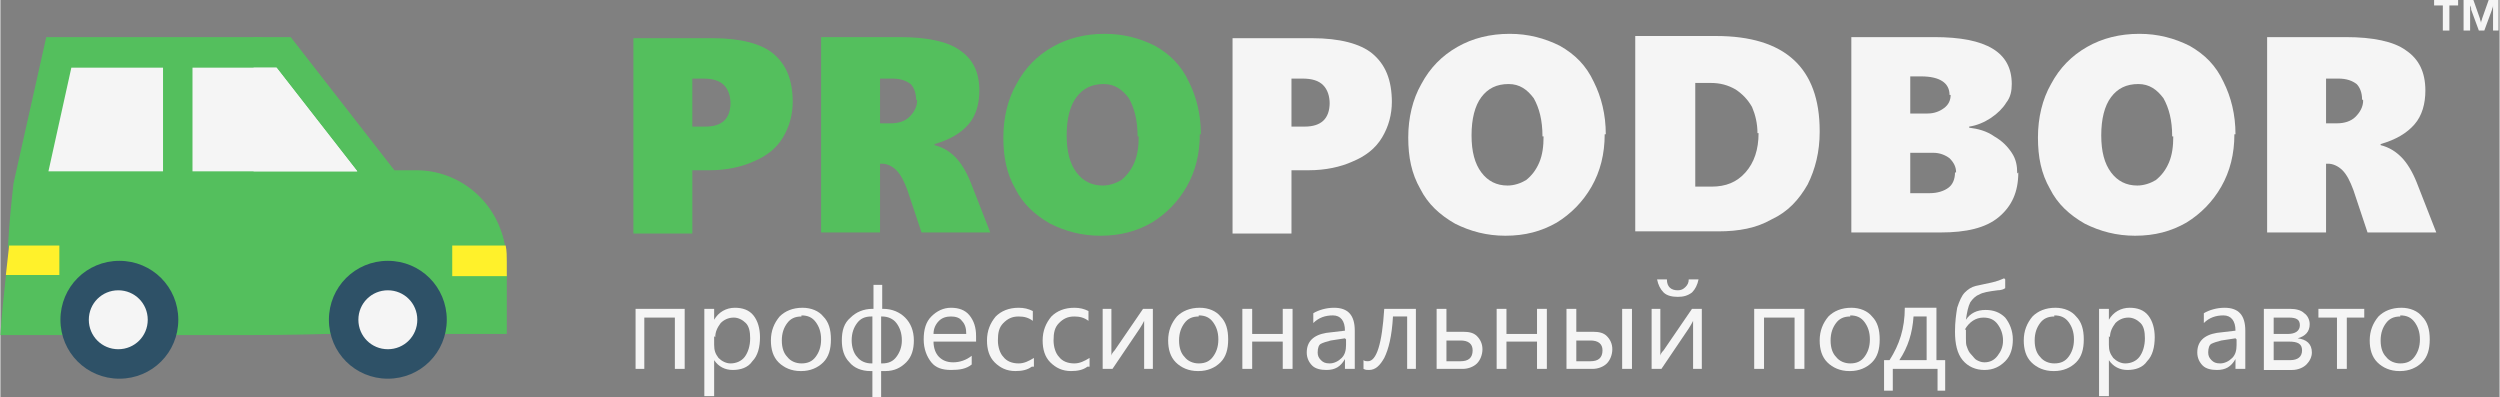
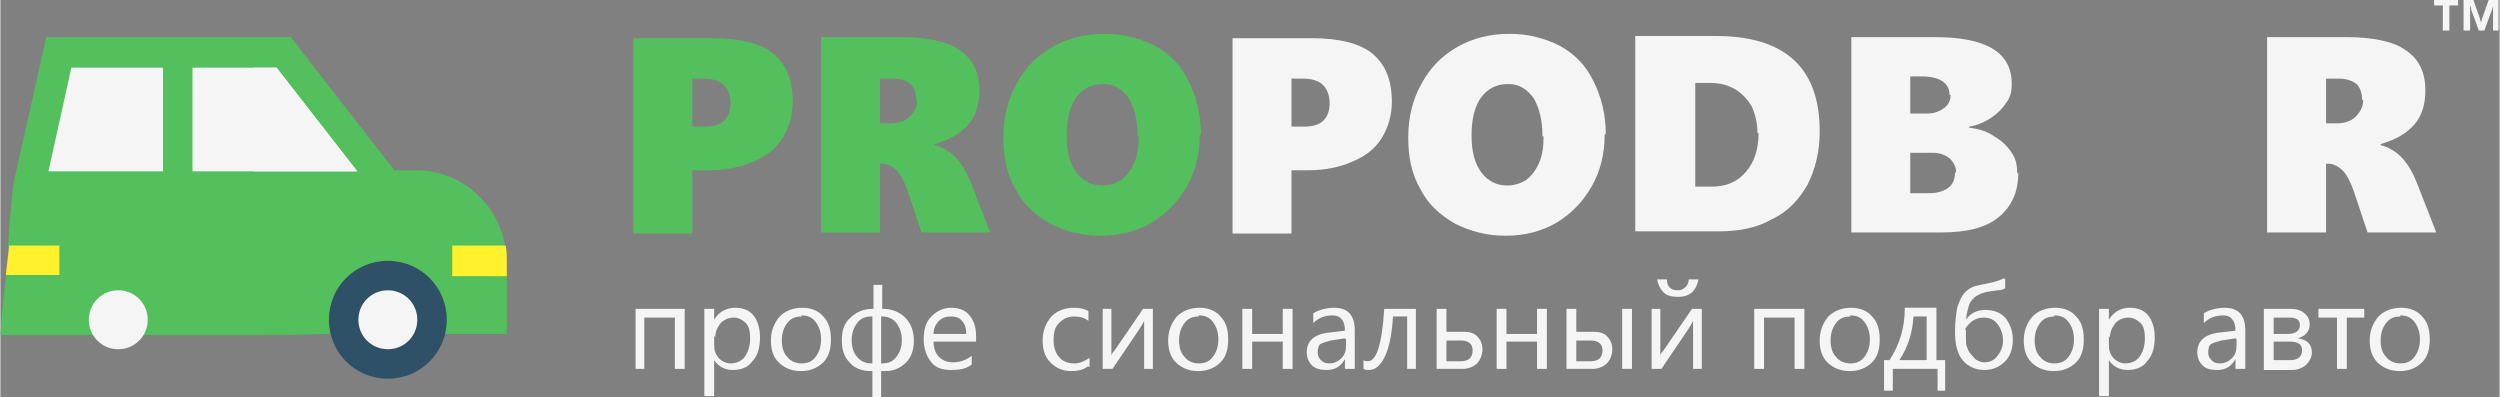
<svg xmlns="http://www.w3.org/2000/svg" xml:space="preserve" width="2253px" height="358px" style="shape-rendering:geometricPrecision; text-rendering:geometricPrecision; image-rendering:optimizeQuality; fill-rule:evenodd; clip-rule:evenodd" viewBox="0 0 2290 364">
  <rect x="0" y="0" width="2290" height="364" fill="#808080" stroke="none" />
  <defs>
    <style type="text/css">  .fil3 {fill:#2E5167} .fil0 {fill:#54BF5D} .fil2 {fill:whitesmoke} .fil1 {fill:#FFF12B} .fil4 {fill:#54BF5D;fill-rule:nonzero} .fil5 {fill:whitesmoke;fill-rule:nonzero}  </style>
  </defs>
  <g id="Слой_x0020_1">
    <path class="fil0" d="M457 239c0,-5 6,-10 5,-15 -7,-39 -50,-59 -90,-59l-20 0 -86 -122c-2,0 -15,-9 -35,-9 -62,0 -184,0 -189,0l-30 134c-2,18 -4,37 -5,57 0,5 8,9 8,14 0,5 -10,9 -10,14 -2,19 -4,37 -5,54l232 0c111,0 212,-9 223,-9l9 -45 -7 -13z" />
    <path class="fil0" d="M464 252l-16 -13c0,-5 15,-10 14,-15 -7,-39 -41,-68 -81,-68l-20 0 -95 -122c-2,0 -15,0 -34,0l0 272 232 0 0 -54z" />
    <path class="fil1" d="M414 225l49 0c1,5 1,10 1,15l0 13 -50 0 0 -27z" />
    <polygon class="fil1" points="54,225 54,252 5,252 8,225 " />
    <polygon class="fil2" points="149,157 44,157 65,62 149,62 " />
    <path class="fil3" d="M409 293c0,-30 -24,-54 -54,-54 -30,0 -54,24 -54,54 0,30 24,54 54,54 30,0 54,-24 54,-54z" />
    <path class="fil2" d="M382 293c0,-15 -12,-27 -27,-27 -15,0 -27,12 -27,27 0,15 12,27 27,27 15,0 27,-12 27,-27z" />
-     <path class="fil3" d="M163 293c0,-30 -24,-54 -54,-54 -30,0 -54,24 -54,54 0,30 24,54 54,54 30,0 54,-24 54,-54z" />
    <path class="fil2" d="M135 293c0,-15 -12,-27 -27,-27 -15,0 -27,12 -27,27 0,15 12,27 27,27 15,0 27,-12 27,-27z" />
    <polygon class="fil2" points="176,62 253,62 327,157 176,157 " />
    <polygon class="fil2" points="253,62 232,62 232,157 327,157 " />
    <path class="fil4" d="M726 93c0,12 -3,23 -9,33 -6,10 -15,17 -27,22 -11,5 -25,8 -40,8l-16 0 0 58 -54 0 0 -179 73 0c25,0 44,5 55,14 12,10 18,24 18,45zm-57 2c0,-7 -2,-13 -6,-17 -4,-4 -10,-6 -19,-6l-10 0 0 44 12 0c15,0 23,-7 23,-22z" />
    <path id="1" class="fil4" d="M844 213l-13 -39c-3,-8 -6,-14 -10,-18 -4,-4 -9,-6 -13,-6l-2 0 0 63 -54 0 0 -179 72 0c25,0 44,4 55,12 12,8 18,20 18,37 0,12 -3,23 -10,31 -7,8 -17,14 -31,18l0 1c8,2 14,6 19,11 5,5 10,13 14,23l18 46 -61 0zm-5 -122c0,-6 -2,-11 -5,-14 -4,-3 -9,-5 -17,-5l-11 0 0 41 10 0c7,0 13,-2 17,-6 4,-4 7,-9 7,-15z" />
    <path id="2" class="fil4" d="M1099 123c0,18 -4,34 -12,48 -8,14 -19,25 -32,33 -14,8 -29,12 -47,12 -17,0 -32,-4 -46,-11 -14,-8 -25,-18 -32,-32 -8,-14 -11,-29 -11,-47 0,-18 4,-35 12,-49 8,-15 19,-26 33,-34 14,-8 30,-12 48,-12 17,0 32,4 46,11 14,8 24,18 31,33 7,14 11,30 11,48zm-57 2c0,-15 -3,-26 -8,-35 -6,-8 -13,-13 -23,-13 -11,0 -19,4 -25,12 -6,8 -9,20 -9,35 0,15 3,26 9,34 6,8 14,12 24,12 6,0 12,-2 17,-5 5,-4 9,-9 12,-16 3,-7 4,-15 4,-24z" />
    <path id="3" class="fil5" d="M1275 93c0,12 -3,23 -9,33 -6,10 -15,17 -27,22 -11,5 -25,8 -40,8l-16 0 0 58 -54 0 0 -179 73 0c25,0 44,5 55,14 12,10 18,24 18,45zm-57 2c0,-7 -2,-13 -6,-17 -4,-4 -10,-6 -19,-6l-10 0 0 44 12 0c15,0 23,-7 23,-22z" />
    <path id="4" class="fil5" d="M1470 123c0,18 -4,34 -12,48 -8,14 -19,25 -32,33 -14,8 -29,12 -47,12 -17,0 -32,-4 -46,-11 -14,-8 -25,-18 -32,-32 -8,-14 -11,-29 -11,-47 0,-18 4,-35 12,-49 8,-15 19,-26 33,-34 14,-8 30,-12 48,-12 17,0 32,4 46,11 14,8 24,18 31,33 7,14 11,30 11,48zm-57 2c0,-15 -3,-26 -8,-35 -6,-8 -13,-13 -23,-13 -11,0 -19,4 -25,12 -6,8 -9,20 -9,35 0,15 3,26 9,34 6,8 14,12 24,12 6,0 12,-2 17,-5 5,-4 9,-9 12,-16 3,-7 4,-15 4,-24z" />
    <path id="5" class="fil5" d="M1667 121c0,18 -4,34 -11,48 -8,14 -18,25 -33,32 -14,8 -30,11 -49,11l-76 0 0 -179 74 0c63,0 95,29 95,87zm-57 1c0,-9 -2,-17 -5,-24 -4,-7 -9,-12 -15,-16 -7,-4 -14,-6 -23,-6l-14 0 0 95 15 0c13,0 23,-4 31,-13 8,-9 12,-21 12,-36z" />
    <path id="6" class="fil5" d="M1849 158c0,18 -6,31 -18,41 -12,10 -30,14 -53,14l-82 0 0 -179 76 0c48,0 71,14 71,43 0,6 -1,12 -5,17 -3,5 -8,10 -14,14 -6,4 -13,7 -20,8l0 1c8,1 16,3 23,8 7,4 12,9 16,15 4,6 5,12 5,19zm-63 -71c0,-11 -9,-17 -26,-17l-10 0 0 34 16 0c6,0 11,-2 15,-5 4,-3 6,-7 6,-12zm6 71c0,-5 -2,-9 -6,-13 -4,-3 -9,-5 -15,-5l-21 0 0 37 18 0c7,0 13,-2 17,-5 4,-3 6,-8 6,-14z" />
-     <path id="7" class="fil5" d="M2047 123c0,18 -4,34 -12,48 -8,14 -19,25 -32,33 -14,8 -29,12 -47,12 -17,0 -32,-4 -46,-11 -14,-8 -25,-18 -32,-32 -8,-14 -11,-29 -11,-47 0,-18 4,-35 12,-49 8,-15 19,-26 33,-34 14,-8 30,-12 48,-12 17,0 32,4 46,11 14,8 24,18 31,33 7,14 11,30 11,48zm-57 2c0,-15 -3,-26 -8,-35 -6,-8 -13,-13 -23,-13 -11,0 -19,4 -25,12 -6,8 -9,20 -9,35 0,15 3,26 9,34 6,8 14,12 24,12 6,0 12,-2 17,-5 5,-4 9,-9 12,-16 3,-7 4,-15 4,-24z" />
    <path id="8" class="fil5" d="M2169 213l-13 -39c-3,-8 -6,-14 -10,-18 -4,-4 -9,-6 -13,-6l-2 0 0 63 -54 0 0 -179 72 0c25,0 44,4 55,12 12,8 18,20 18,37 0,12 -3,23 -10,31 -7,8 -17,14 -31,18l0 1c8,2 14,6 19,11 5,5 10,13 14,23l18 46 -61 0zm-5 -122c0,-6 -2,-11 -5,-14 -4,-3 -9,-5 -17,-5l-11 0 0 41 10 0c7,0 13,-2 17,-6 4,-4 7,-9 7,-15z" />
    <polygon class="fil5" points="627,338 618,338 618,291 590,291 590,338 582,338 582,283 627,283 " />
    <path id="1" class="fil5" d="M654 330l0 0 0 33 -9 0 0 -80 9 0 0 10 0 0c4,-7 11,-11 19,-11 7,0 13,2 17,7 4,5 6,12 6,20 0,9 -2,17 -7,22 -4,6 -11,8 -18,8 -7,0 -13,-3 -17,-9zm0 -22l0 8c0,5 1,8 4,12 3,3 7,5 11,5 5,0 10,-2 13,-6 3,-4 5,-10 5,-17 0,-6 -1,-11 -4,-14 -3,-3 -7,-5 -11,-5 -5,0 -9,2 -12,5 -3,4 -5,8 -5,13z" />
    <path id="2" class="fil5" d="M733 340c-8,0 -15,-3 -20,-8 -5,-5 -7,-12 -7,-20 0,-9 3,-16 8,-22 5,-5 12,-8 21,-8 8,0 15,3 19,8 5,5 7,12 7,21 0,9 -2,16 -7,21 -5,5 -12,8 -20,8zm1 -50c-6,0 -10,2 -13,6 -3,4 -5,9 -5,16 0,7 2,12 5,15 3,4 8,6 13,6 6,0 10,-2 13,-6 3,-4 5,-9 5,-16 0,-7 -2,-12 -5,-16 -3,-4 -7,-6 -13,-6z" />
    <path id="3" class="fil5" d="M807 340l0 25 -8 0 0 -25 -2 0c-8,0 -15,-3 -19,-8 -5,-5 -7,-12 -7,-20 0,-9 2,-16 8,-21 5,-5 12,-8 20,-8l1 0 0 -22 8 0 0 22 1 0c8,0 15,3 20,8 5,5 8,12 8,21 0,8 -2,15 -7,20 -5,5 -11,8 -19,8l-2 0zm0 -50l0 43 1 0c6,0 10,-2 13,-6 3,-4 5,-9 5,-15 0,-7 -2,-12 -5,-16 -3,-4 -8,-6 -13,-6l-1 0zm-8 43l0 -43 -1 0c-6,0 -10,2 -13,6 -3,4 -5,9 -5,16 0,6 2,12 5,15 3,4 8,6 13,6l1 0z" />
    <path id="4" class="fil5" d="M894 313l-39 0c0,6 2,11 5,14 3,3 7,5 13,5 6,0 12,-2 17,-6l0 8c-5,4 -11,5 -19,5 -8,0 -14,-2 -18,-7 -4,-5 -7,-12 -7,-21 0,-9 2,-16 7,-21 5,-5 11,-8 18,-8 7,0 13,2 17,7 4,5 6,11 6,19l0 5zm-9 -7c0,-5 -1,-9 -4,-12 -2,-3 -6,-4 -10,-4 -4,0 -8,1 -11,4 -3,3 -5,7 -5,12l30 0z" />
-     <path id="5" class="fil5" d="M945 336c-4,3 -9,4 -15,4 -8,0 -14,-3 -19,-8 -5,-5 -7,-12 -7,-20 0,-9 3,-16 8,-22 5,-5 12,-8 21,-8 5,0 9,1 13,3l0 9c-4,-3 -8,-4 -13,-4 -6,0 -10,2 -14,6 -4,4 -5,9 -5,16 0,6 2,12 5,15 3,4 8,6 14,6 5,0 9,-2 14,-5l0 8z" />
    <path id="6" class="fil5" d="M996 336c-4,3 -9,4 -15,4 -8,0 -14,-3 -19,-8 -5,-5 -7,-12 -7,-20 0,-9 3,-16 8,-22 5,-5 12,-8 21,-8 5,0 9,1 13,3l0 9c-4,-3 -8,-4 -13,-4 -6,0 -10,2 -14,6 -4,4 -5,9 -5,16 0,6 2,12 5,15 3,4 8,6 14,6 5,0 9,-2 14,-5l0 8z" />
    <path id="7" class="fil5" d="M1056 338l-8 0 0 -44c-1,2 -2,4 -4,7l-25 37 -9 0 0 -55 8 0 0 43c0,-1 1,-3 3,-5l26 -38 9 0 0 55z" />
    <path id="8" class="fil5" d="M1097 340c-8,0 -15,-3 -20,-8 -5,-5 -7,-12 -7,-20 0,-9 3,-16 8,-22 5,-5 12,-8 21,-8 8,0 15,3 19,8 5,5 7,12 7,21 0,9 -2,16 -7,21 -5,5 -12,8 -20,8zm1 -50c-6,0 -10,2 -13,6 -3,4 -5,9 -5,16 0,7 2,12 5,15 3,4 8,6 13,6 6,0 10,-2 13,-6 3,-4 5,-9 5,-16 0,-7 -2,-12 -5,-16 -3,-4 -7,-6 -13,-6z" />
    <polygon id="9" class="fil5" points="1184,338 1175,338 1175,313 1147,313 1147,338 1138,338 1138,283 1147,283 1147,306 1175,306 1175,283 1184,283 " />
    <path id="10" class="fil5" d="M1241 338l-9 0 0 -9 0 0c-4,7 -9,10 -17,10 -5,0 -10,-1 -13,-4 -3,-3 -5,-7 -5,-12 0,-10 6,-16 18,-18l17 -2c0,-9 -4,-14 -11,-14 -7,0 -13,2 -18,7l0 -9c5,-3 12,-5 19,-5 13,0 19,7 19,21l0 36zm-9 -28l-13 2c-4,1 -7,2 -9,3 -2,1 -3,4 -3,8 0,3 1,5 3,7 2,2 4,3 8,3 4,0 8,-2 11,-5 3,-3 4,-7 4,-12l0 -5z" />
    <path id="11" class="fil5" d="M1298 338l-9 0 0 -48 -13 0c-1,18 -4,30 -8,38 -4,7 -8,11 -14,11 -2,0 -3,0 -5,-1l0 -8c1,1 3,1 4,1 8,0 13,-16 15,-48l29 0 0 55z" />
    <path id="12" class="fil5" d="M1316 338l0 -55 9 0 0 21 15 0c6,0 10,1 13,4 3,3 5,7 5,12 0,5 -2,10 -5,13 -3,3 -8,5 -13,5l-24 0zm9 -26l0 19 13 0c7,0 11,-3 11,-10 0,-6 -4,-9 -11,-9l-13 0z" />
    <polygon id="13" class="fil5" points="1417,338 1408,338 1408,313 1380,313 1380,338 1371,338 1371,283 1380,283 1380,306 1408,306 1408,283 1417,283 " />
    <path id="14" class="fil5" d="M1495 338l-9 0 0 -55 9 0 0 55zm-60 0l0 -55 9 0 0 21 15 0c6,0 10,1 13,4 3,3 5,7 5,12 0,5 -2,10 -5,13 -3,3 -8,5 -13,5l-24 0zm9 -26l0 19 13 0c7,0 11,-3 11,-10 0,-6 -4,-9 -11,-9l-13 0z" />
    <path id="15" class="fil5" d="M1559 338l-8 0 0 -44c-1,2 -2,4 -4,7l-25 37 -9 0 0 -55 8 0 0 43c0,-1 1,-3 3,-5l26 -38 9 0 0 55zm-3 -82c-1,5 -3,9 -6,12 -4,3 -8,4 -13,4 -5,0 -10,-1 -13,-4 -3,-3 -5,-7 -6,-12l9 0c0,7 4,10 10,10 3,0 5,-1 7,-3 2,-2 3,-4 3,-7l9 0z" />
    <polygon id="16" class="fil5" points="1653,338 1644,338 1644,291 1616,291 1616,338 1607,338 1607,283 1653,283 " />
    <path id="17" class="fil5" d="M1694 340c-8,0 -15,-3 -20,-8 -5,-5 -7,-12 -7,-20 0,-9 3,-16 8,-22 5,-5 12,-8 21,-8 8,0 15,3 19,8 5,5 7,12 7,21 0,9 -2,16 -7,21 -5,5 -12,8 -20,8zm1 -50c-6,0 -10,2 -13,6 -3,4 -5,9 -5,16 0,7 2,12 5,15 3,4 8,6 13,6 6,0 10,-2 13,-6 3,-4 5,-9 5,-16 0,-7 -2,-12 -5,-16 -3,-4 -7,-6 -13,-6z" />
    <path id="18" class="fil5" d="M1782 358l-7 0 0 -20 -41 0 0 20 -8 0 0 -28 5 0c9,-14 14,-29 14,-48l29 0 0 48 8 0 0 28zm-17 -28l0 -40 -12 0c-1,15 -5,28 -13,40l25 0z" />
    <path id="19" class="fil5" d="M1837 256l0 8c-1,1 -4,2 -7,2 -8,1 -14,2 -17,4 -3,1 -6,4 -8,7 -2,4 -3,9 -4,16l0 0c4,-6 10,-9 18,-9 7,0 13,2 18,7 4,5 7,12 7,20 0,8 -2,15 -7,20 -5,5 -11,8 -19,8 -8,0 -15,-3 -20,-9 -5,-6 -7,-15 -7,-26 0,-9 1,-16 2,-22 2,-6 4,-11 7,-14 3,-3 6,-5 10,-6 4,-1 10,-2 18,-4 3,-1 6,-2 8,-3zm-36 46l0 8c0,3 0,6 1,8 1,3 2,5 4,7 2,2 3,4 5,5 2,1 4,2 7,2 5,0 9,-2 12,-6 3,-4 5,-8 5,-14 0,-6 -2,-11 -5,-15 -3,-4 -7,-6 -13,-6 -7,0 -13,4 -17,11z" />
    <path id="20" class="fil5" d="M1881 340c-8,0 -15,-3 -20,-8 -5,-5 -7,-12 -7,-20 0,-9 3,-16 8,-22 5,-5 12,-8 21,-8 8,0 15,3 19,8 5,5 7,12 7,21 0,9 -2,16 -7,21 -5,5 -12,8 -20,8zm1 -50c-6,0 -10,2 -13,6 -3,4 -5,9 -5,16 0,7 2,12 5,15 3,4 8,6 13,6 6,0 10,-2 13,-6 3,-4 5,-9 5,-16 0,-7 -2,-12 -5,-16 -3,-4 -7,-6 -13,-6z" />
    <path id="21" class="fil5" d="M1932 330l0 0 0 33 -9 0 0 -80 9 0 0 10 0 0c4,-7 11,-11 19,-11 7,0 13,2 17,7 4,5 6,12 6,20 0,9 -2,17 -7,22 -4,6 -11,8 -18,8 -7,0 -13,-3 -17,-9zm0 -22l0 8c0,5 1,8 4,12 3,3 7,5 11,5 5,0 10,-2 13,-6 3,-4 5,-10 5,-17 0,-6 -1,-11 -4,-14 -3,-3 -7,-5 -11,-5 -5,0 -9,2 -12,5 -3,4 -5,8 -5,13z" />
    <path id="22" class="fil5" d="M2057 338l-9 0 0 -9 0 0c-4,7 -9,10 -17,10 -5,0 -10,-1 -13,-4 -3,-3 -5,-7 -5,-12 0,-10 6,-16 18,-18l17 -2c0,-9 -4,-14 -11,-14 -7,0 -13,2 -18,7l0 -9c5,-3 12,-5 19,-5 13,0 19,7 19,21l0 36zm-9 -28l-13 2c-4,1 -7,2 -9,3 -2,1 -3,4 -3,8 0,3 1,5 3,7 2,2 4,3 8,3 4,0 8,-2 11,-5 3,-3 4,-7 4,-12l0 -5z" />
    <path id="23" class="fil5" d="M2074 338l0 -55 24 0c5,0 10,1 13,4 3,2 5,6 5,10 0,7 -4,11 -11,13 8,1 13,5 13,13 0,4 -2,8 -5,11 -3,3 -8,5 -13,5l-26 0zm9 -48l0 16 13 0c7,0 11,-3 11,-8 0,-5 -3,-7 -10,-7l-14 0zm0 23l0 17 15 0c7,0 11,-3 11,-9 0,-6 -4,-8 -12,-8l-14 0z" />
    <polygon id="24" class="fil5" points="2166,291 2150,291 2150,338 2141,338 2141,291 2124,291 2124,283 2166,283 " />
    <path id="25" class="fil5" d="M2198 340c-8,0 -15,-3 -20,-8 -5,-5 -7,-12 -7,-20 0,-9 3,-16 8,-22 5,-5 12,-8 21,-8 8,0 15,3 19,8 5,5 7,12 7,21 0,9 -2,16 -7,21 -5,5 -12,8 -20,8zm1 -50c-6,0 -10,2 -13,6 -3,4 -5,9 -5,16 0,7 2,12 5,15 3,4 8,6 13,6 6,0 10,-2 13,-6 3,-4 5,-9 5,-16 0,-7 -2,-12 -5,-16 -3,-4 -7,-6 -13,-6z" />
    <polygon class="fil5" points="2252,5 2244,5 2244,28 2238,28 2238,5 2230,5 2230,0 2252,0 " />
    <path id="1" class="fil5" d="M2290 28l-6 0 0 -17c0,-2 0,-4 0,-6l0 0c0,2 -1,3 -1,4l-7 19 -5 0 -7 -19c0,-1 0,-2 -1,-4l0 0c0,3 0,5 0,7l0 16 -6 0 0 -28 9 0 6 17c0,1 1,3 1,4l0 0c0,-2 1,-3 1,-4l6 -17 9 0 0 28z" />
  </g>
</svg>